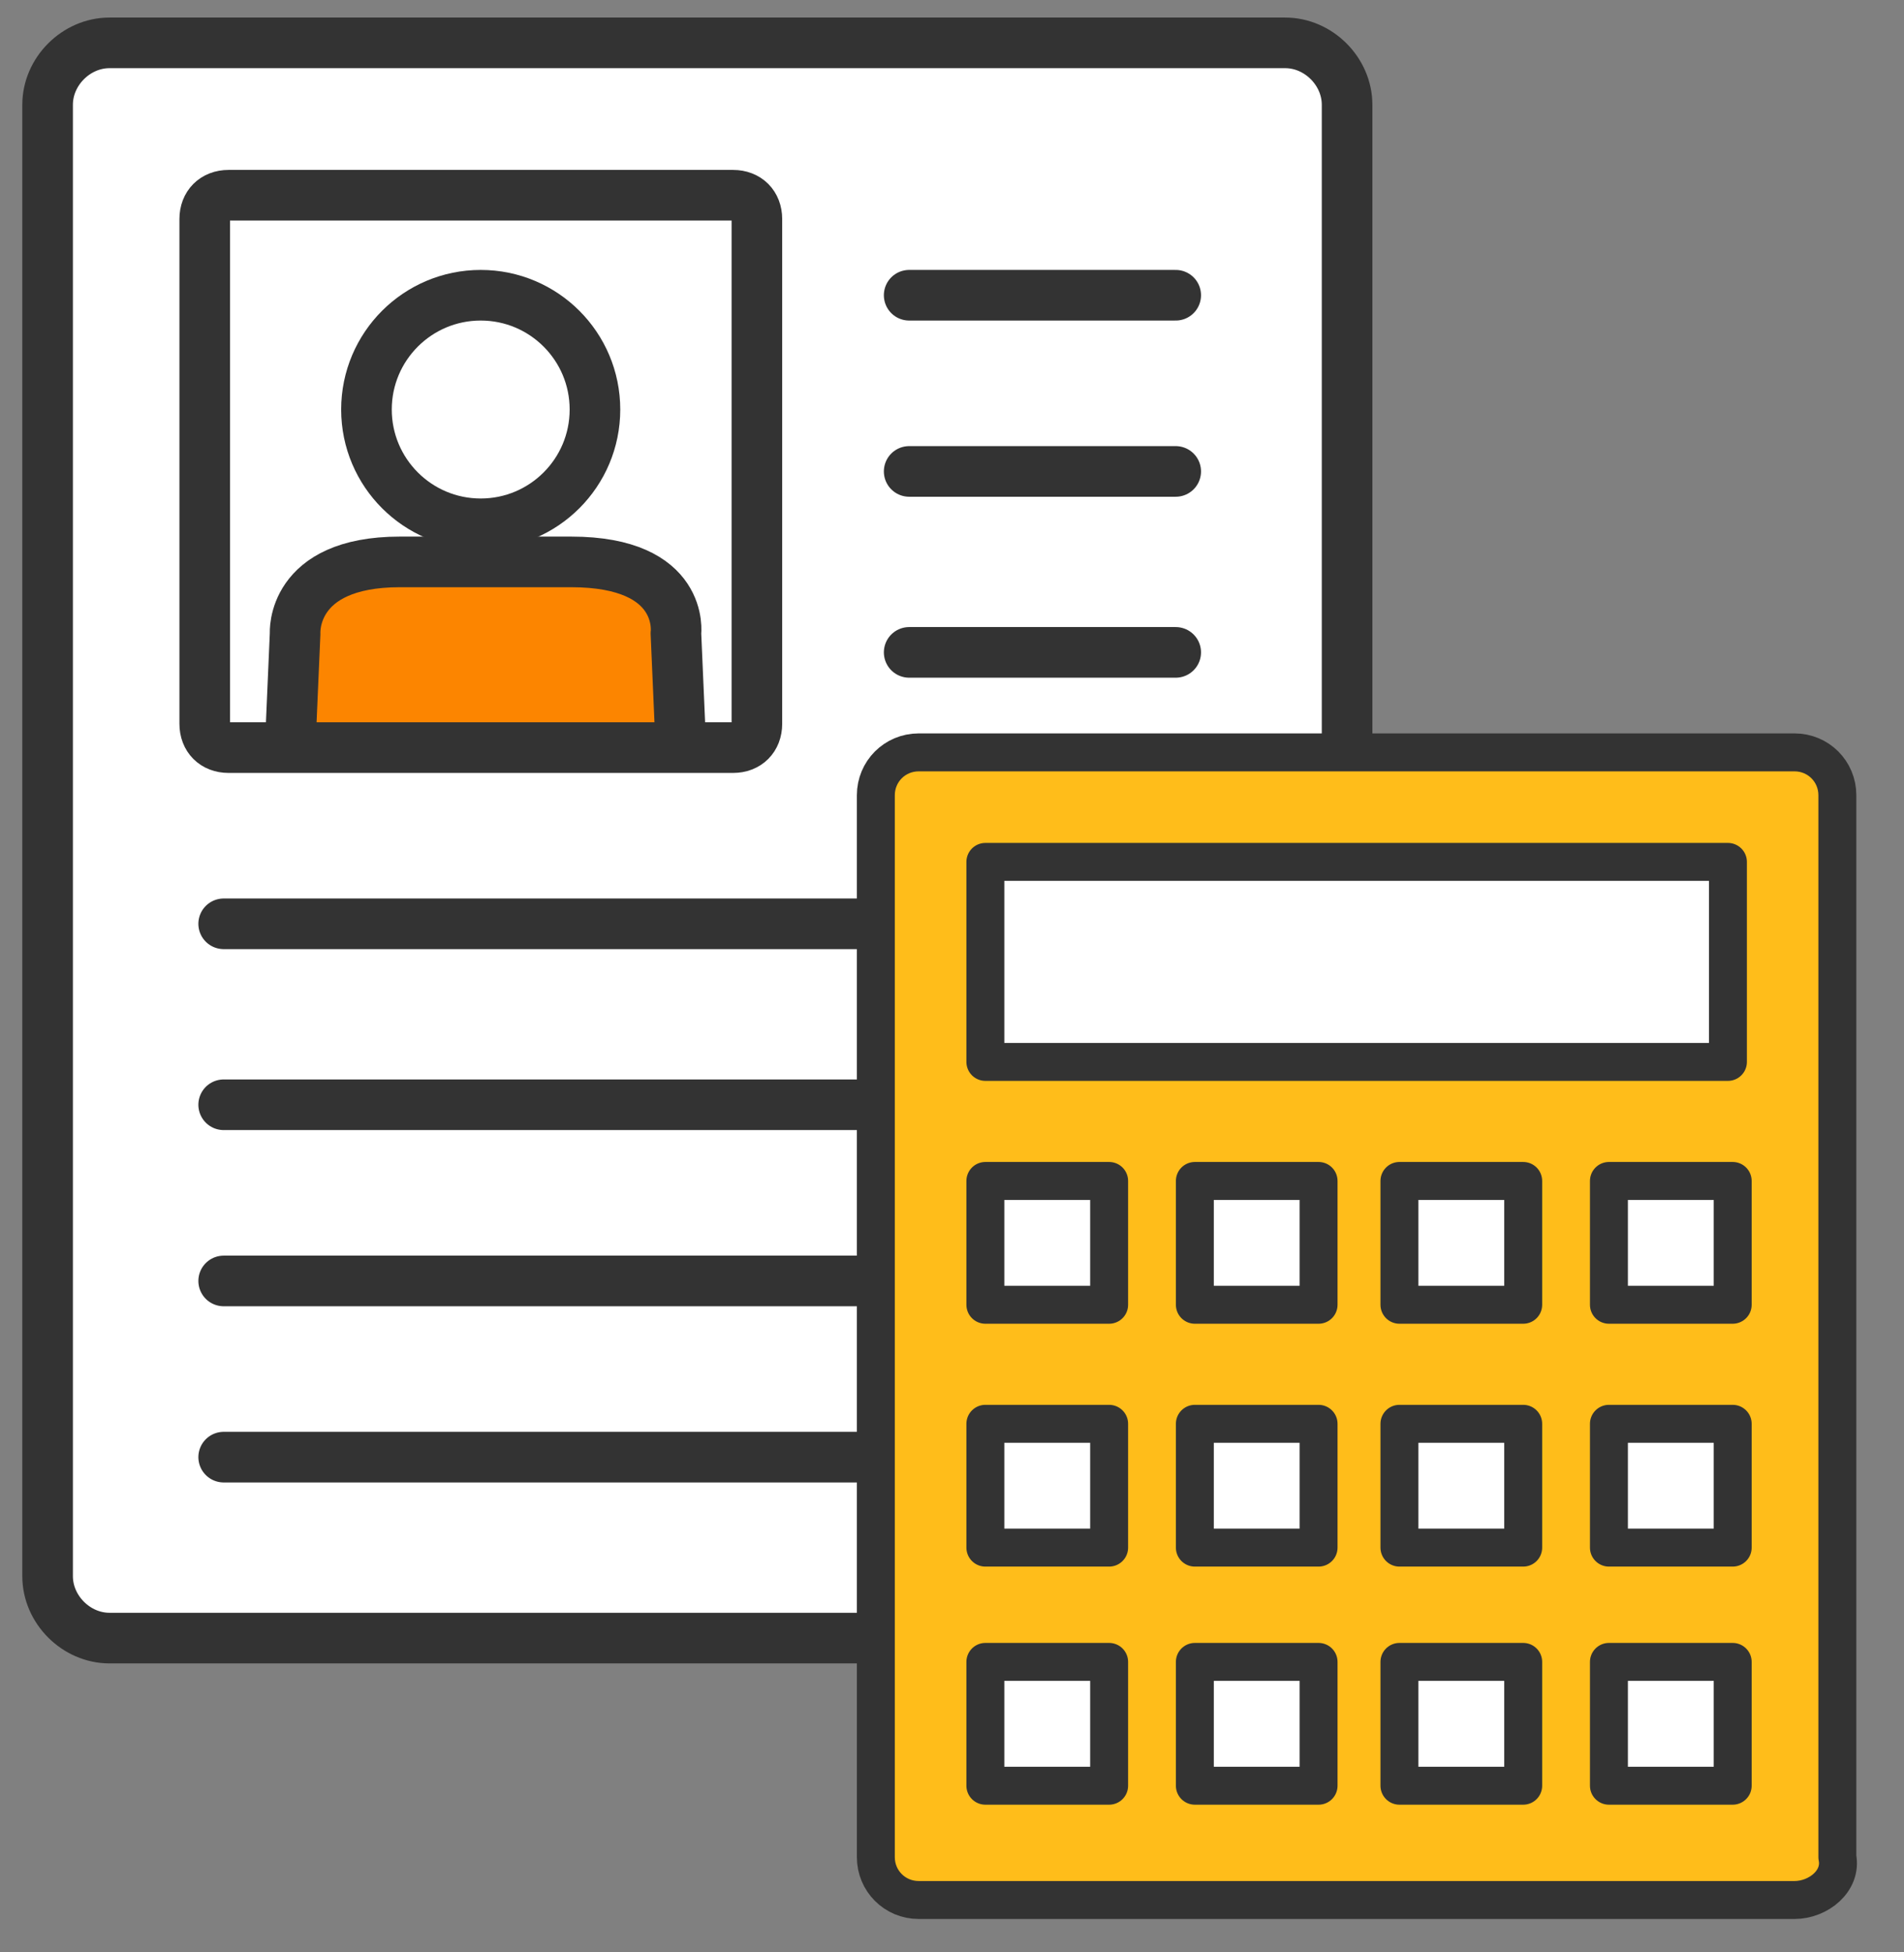
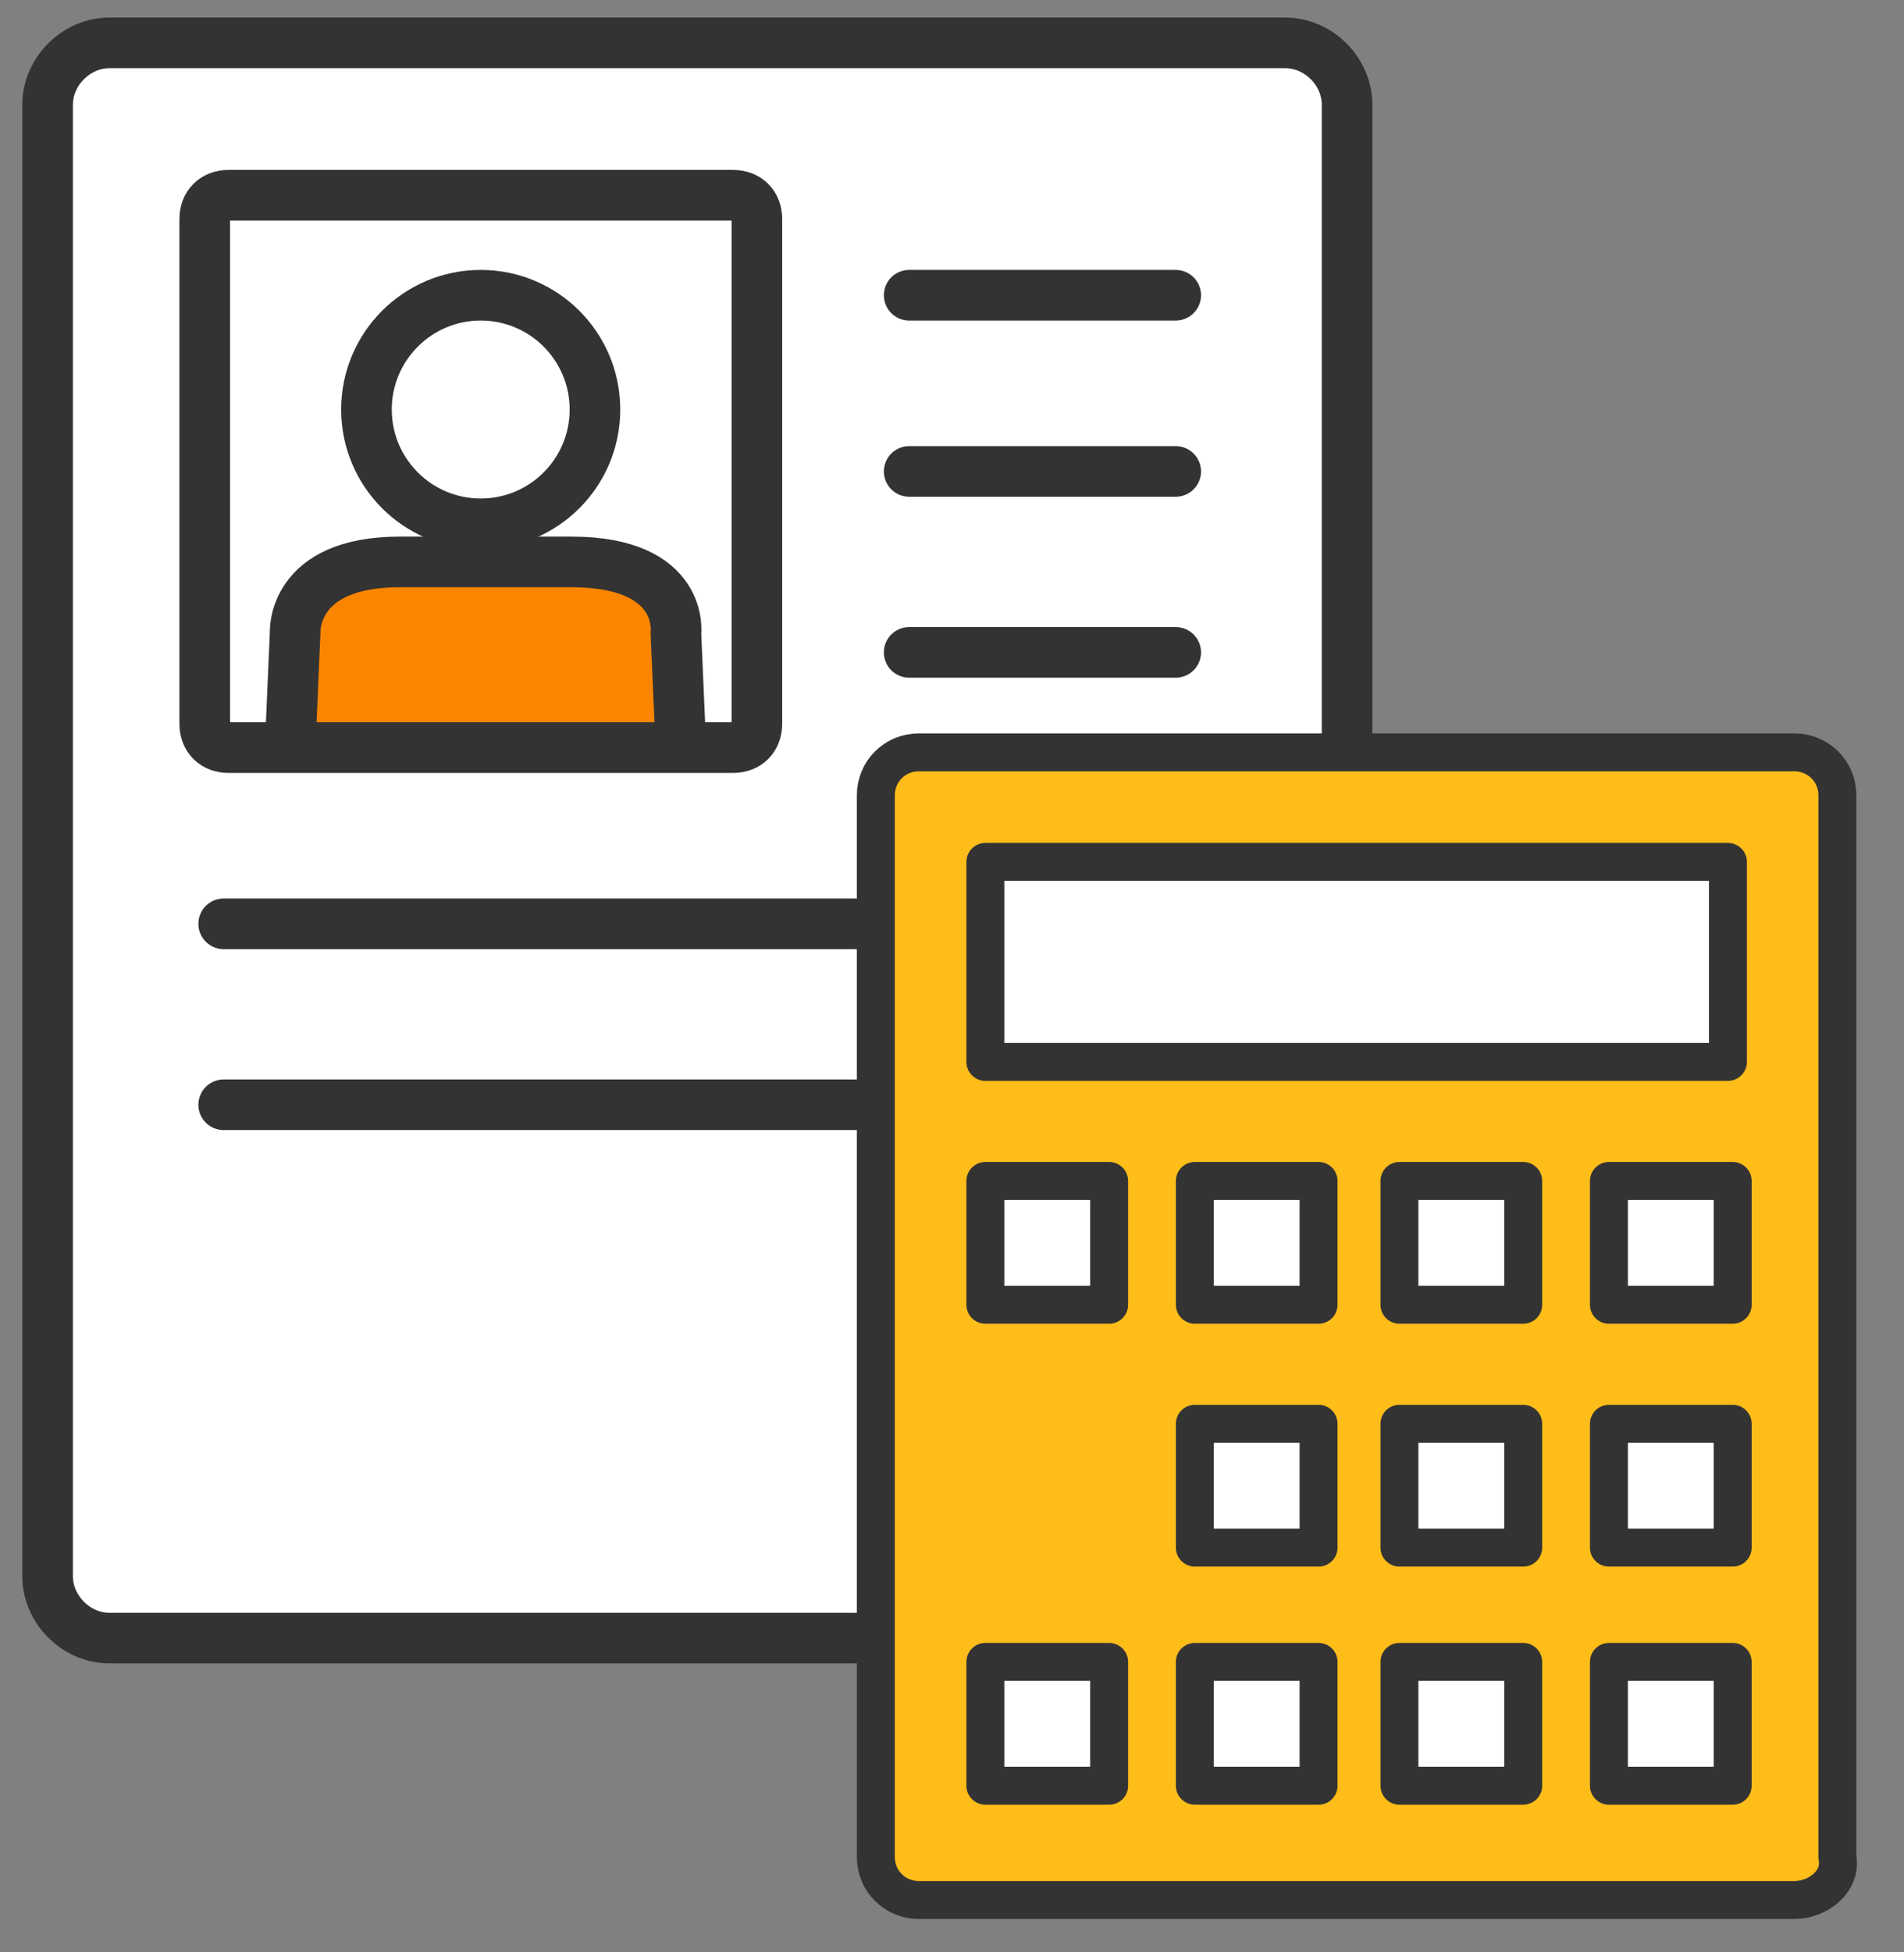
<svg xmlns="http://www.w3.org/2000/svg" width="40" height="41" viewBox="0 0 40 41" fill="none">
  <rect x="0" y="0" width="40" height="41" fill="#808080" stroke="none" />
  <path d="M27 34.4H2.3C1.6 34.4 1 33.8 1 33.1V2.2C1 1.5 1.6 0.9 2.3 0.9H27C27.7 0.9 28.3 1.5 28.3 2.2V33.1C28.3 33.8 27.7 34.4 27 34.4Z" fill="white" stroke="#333333" stroke-width="1.063" stroke-miterlimit="10" stroke-linecap="round" stroke-linejoin="round" />
  <path d="M14.2 15.8L14.1 13.3C14.1 13.3 14.2 11.8 11.9 11.8H8.3C5.9 11.8 6.1 13.3 6.1 13.3L6 15.8H14.2Z" fill="#FC8500" />
  <path d="M10.099 11C11.425 11 12.499 9.925 12.499 8.6C12.499 7.274 11.425 6.2 10.099 6.2C8.774 6.2 7.699 7.274 7.699 8.6C7.699 9.925 8.774 11 10.099 11Z" stroke="#333333" stroke-width="1.063" stroke-miterlimit="10" stroke-linecap="round" stroke-linejoin="round" />
  <path d="M6.1 15.6L6.2 13.3C6.2 13.3 6.1 11.8 8.4 11.8H12C14.4 11.8 14.2 13.3 14.2 13.3L14.3 15.6" stroke="#333333" stroke-width="1.063" stroke-miterlimit="10" stroke-linecap="round" stroke-linejoin="round" />
  <path d="M15.401 15.7H4.801C4.501 15.7 4.301 15.5 4.301 15.2V4.6C4.301 4.3 4.501 4.1 4.801 4.1H15.401C15.701 4.1 15.901 4.3 15.901 4.6V15.2C15.901 15.5 15.701 15.7 15.401 15.7Z" stroke="#333333" stroke-width="1.063" stroke-miterlimit="10" stroke-linecap="round" stroke-linejoin="round" />
  <path d="M4.699 19.4H24.599" stroke="#333333" stroke-width="1.063" stroke-miterlimit="10" stroke-linecap="round" stroke-linejoin="round" />
  <path d="M4.699 23.2H24.599" stroke="#333333" stroke-width="1.063" stroke-miterlimit="10" stroke-linecap="round" stroke-linejoin="round" />
-   <path d="M4.699 26.9H24.599" stroke="#333333" stroke-width="1.063" stroke-miterlimit="10" stroke-linecap="round" stroke-linejoin="round" />
-   <path d="M4.699 30.6H24.599" stroke="#333333" stroke-width="1.063" stroke-miterlimit="10" stroke-linecap="round" stroke-linejoin="round" />
  <path d="M19.1 6.2H24.7" stroke="#333333" stroke-width="1.063" stroke-miterlimit="10" stroke-linecap="round" stroke-linejoin="round" />
  <path d="M19.1 9.9H24.7" stroke="#333333" stroke-width="1.063" stroke-miterlimit="10" stroke-linecap="round" stroke-linejoin="round" />
  <path d="M19.1 13.7H24.7" stroke="#333333" stroke-width="1.063" stroke-miterlimit="10" stroke-linecap="round" stroke-linejoin="round" />
  <path d="M37.7 39.9H19.3C18.8 39.9 18.4 39.5 18.4 39V16.7C18.4 16.2 18.8 15.8 19.3 15.8H37.7C38.2 15.8 38.6 16.2 38.6 16.7V39C38.7 39.5 38.2 39.9 37.7 39.9Z" fill="#FFBD1A" stroke="#333333" stroke-width="0.797" stroke-miterlimit="10" stroke-linecap="round" stroke-linejoin="round" />
  <path d="M36.301 18.1H20.701V22.3H36.301V18.1Z" fill="white" stroke="#333333" stroke-width="0.797" stroke-miterlimit="10" stroke-linecap="round" stroke-linejoin="round" />
  <path d="M23.301 24.8H20.701V27.4H23.301V24.8Z" fill="white" stroke="#333333" stroke-width="0.797" stroke-miterlimit="10" stroke-linecap="round" stroke-linejoin="round" />
  <path d="M36.401 24.8H33.801V27.4H36.401V24.8Z" fill="white" stroke="#333333" stroke-width="0.797" stroke-miterlimit="10" stroke-linecap="round" stroke-linejoin="round" />
  <path d="M27.701 24.8H25.102V27.4H27.701V24.8Z" fill="white" stroke="#333333" stroke-width="0.797" stroke-miterlimit="10" stroke-linecap="round" stroke-linejoin="round" />
  <path d="M32 24.8H29.4V27.4H32V24.8Z" fill="white" stroke="#333333" stroke-width="0.797" stroke-miterlimit="10" stroke-linecap="round" stroke-linejoin="round" />
-   <path d="M23.301 29.9H20.701V32.5H23.301V29.9Z" fill="white" stroke="#333333" stroke-width="0.797" stroke-miterlimit="10" stroke-linecap="round" stroke-linejoin="round" />
  <path d="M36.401 29.9H33.801V32.5H36.401V29.9Z" fill="white" stroke="#333333" stroke-width="0.797" stroke-miterlimit="10" stroke-linecap="round" stroke-linejoin="round" />
  <path d="M27.701 29.9H25.102V32.5H27.701V29.9Z" fill="white" stroke="#333333" stroke-width="0.797" stroke-miterlimit="10" stroke-linecap="round" stroke-linejoin="round" />
  <path d="M32 29.9H29.4V32.5H32V29.9Z" fill="white" stroke="#333333" stroke-width="0.797" stroke-miterlimit="10" stroke-linecap="round" stroke-linejoin="round" />
  <path d="M23.301 34.9H20.701V37.5H23.301V34.9Z" fill="white" stroke="#333333" stroke-width="0.797" stroke-miterlimit="10" stroke-linecap="round" stroke-linejoin="round" />
  <path d="M36.401 34.9H33.801V37.5H36.401V34.9Z" fill="white" stroke="#333333" stroke-width="0.797" stroke-miterlimit="10" stroke-linecap="round" stroke-linejoin="round" />
  <path d="M27.701 34.9H25.102V37.5H27.701V34.9Z" fill="white" stroke="#333333" stroke-width="0.797" stroke-miterlimit="10" stroke-linecap="round" stroke-linejoin="round" />
  <path d="M32 34.9H29.4V37.5H32V34.9Z" fill="white" stroke="#333333" stroke-width="0.797" stroke-miterlimit="10" stroke-linecap="round" stroke-linejoin="round" />
</svg>